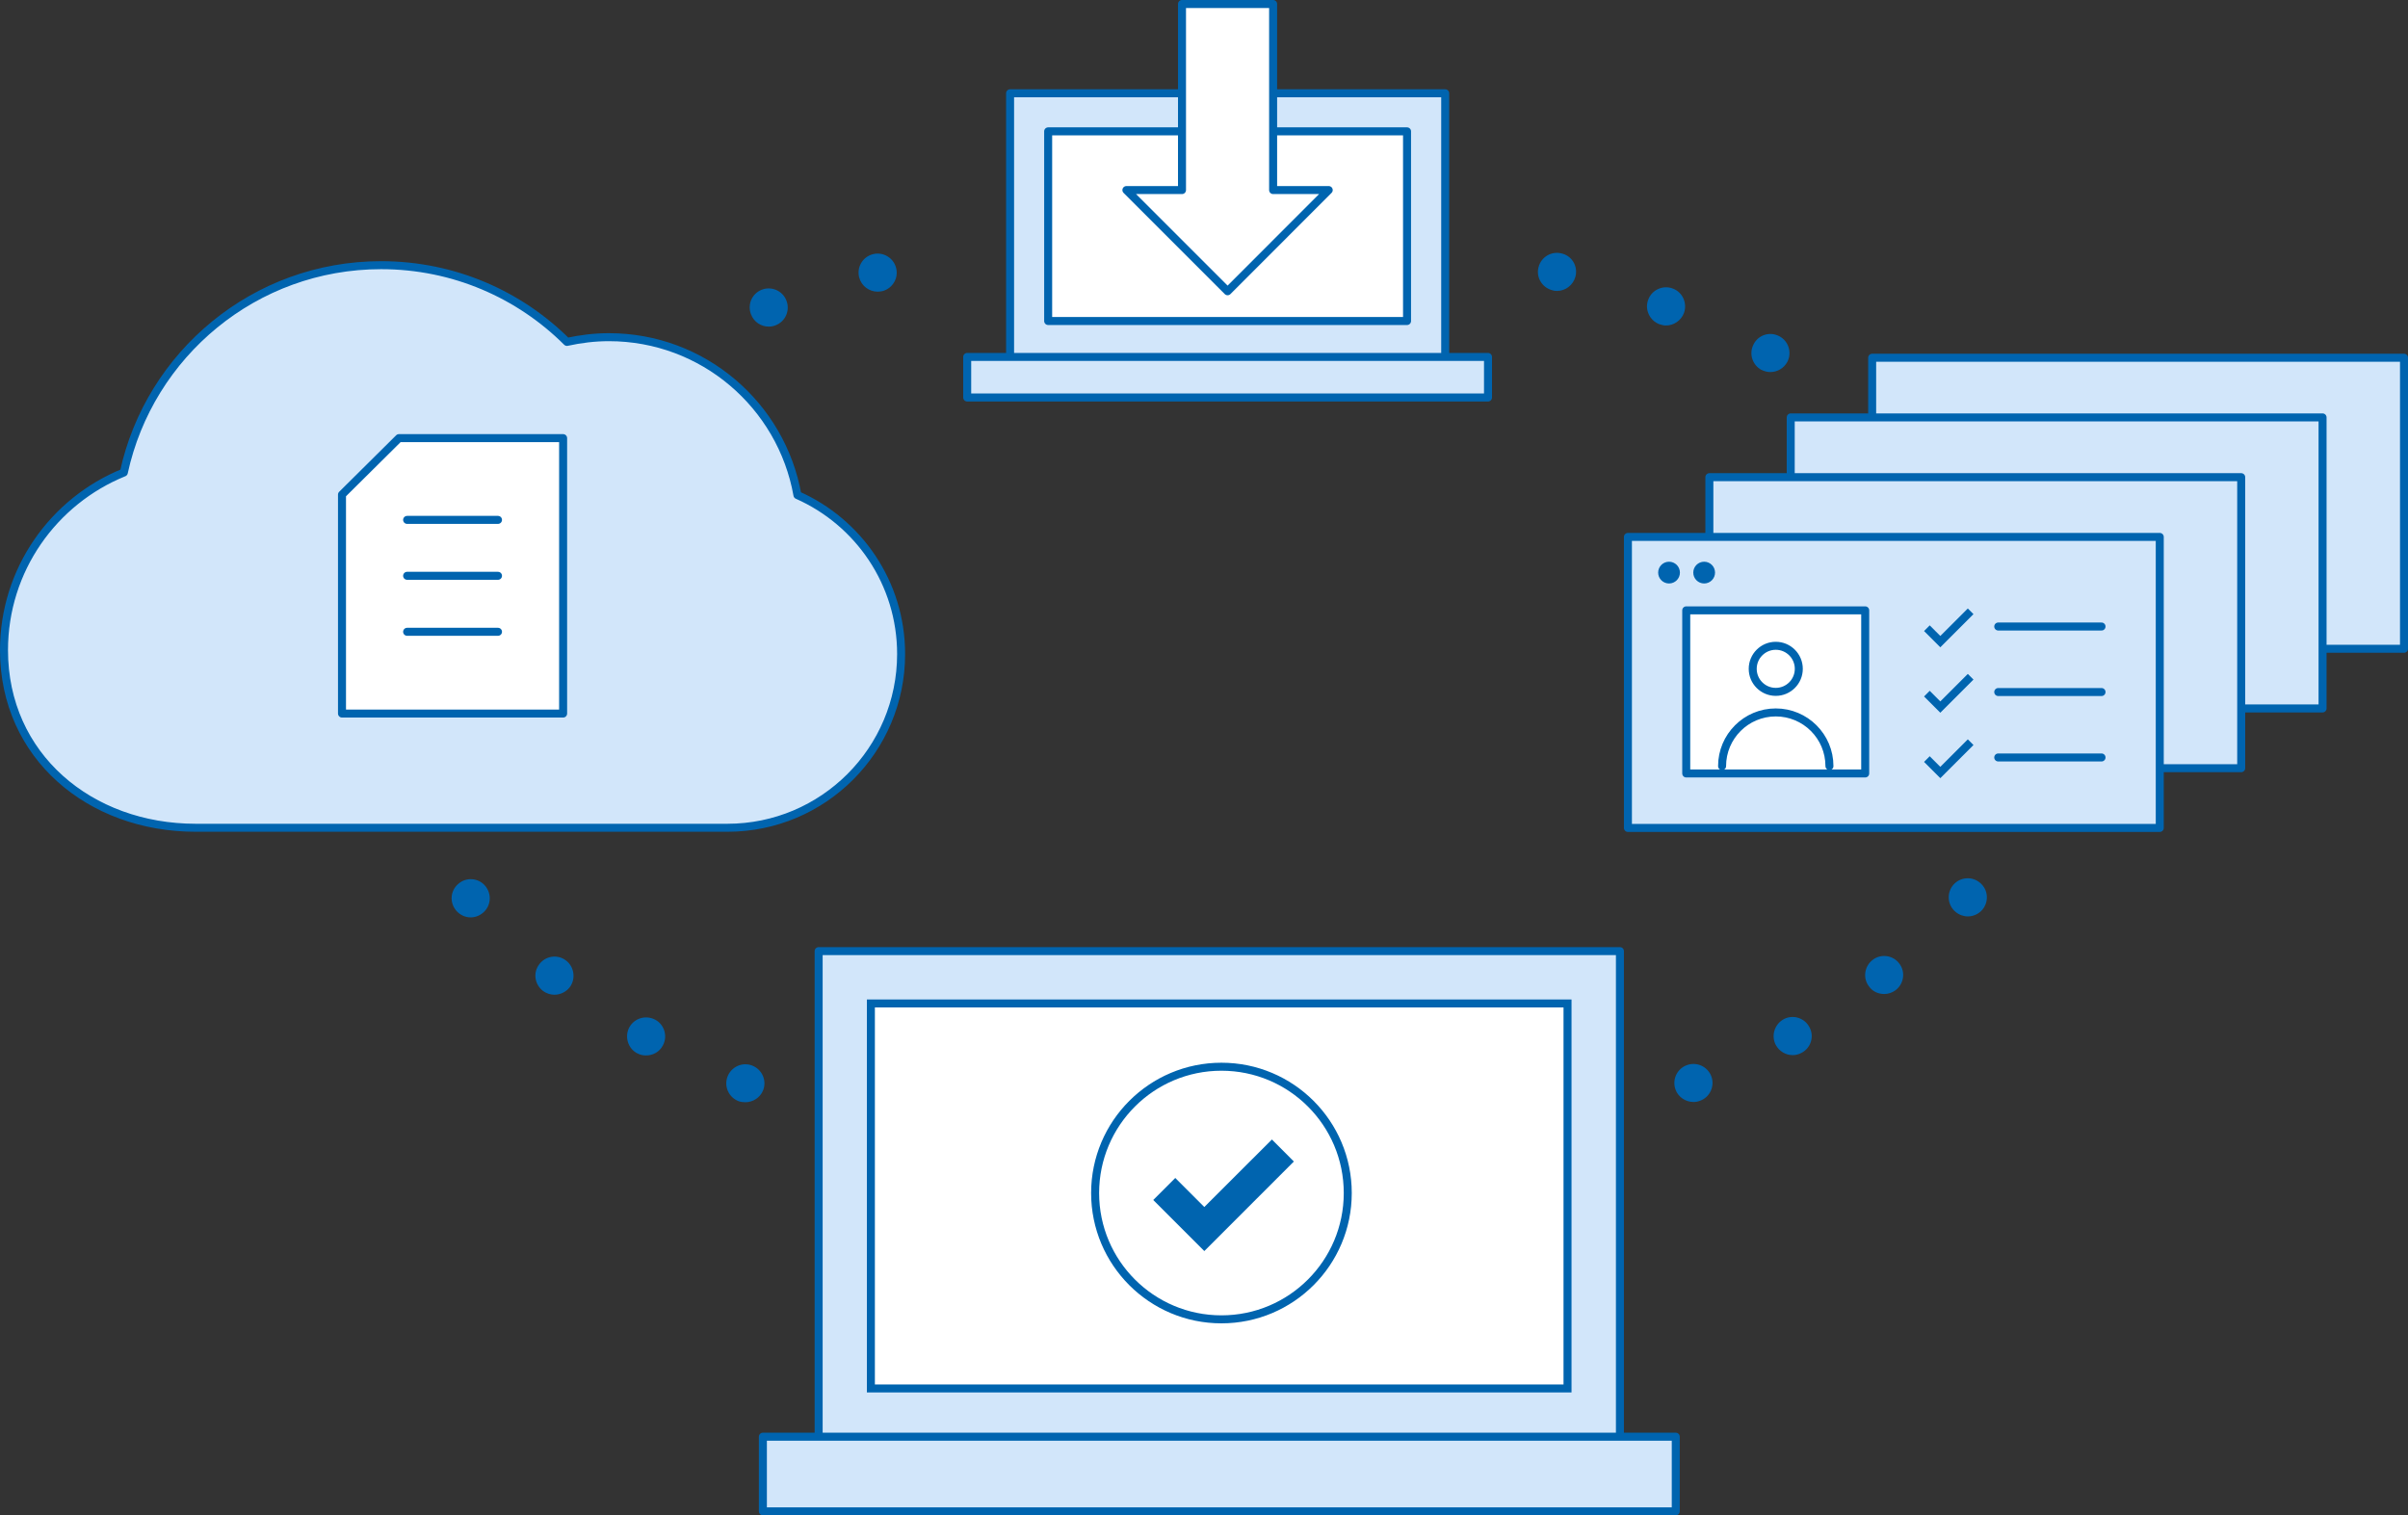
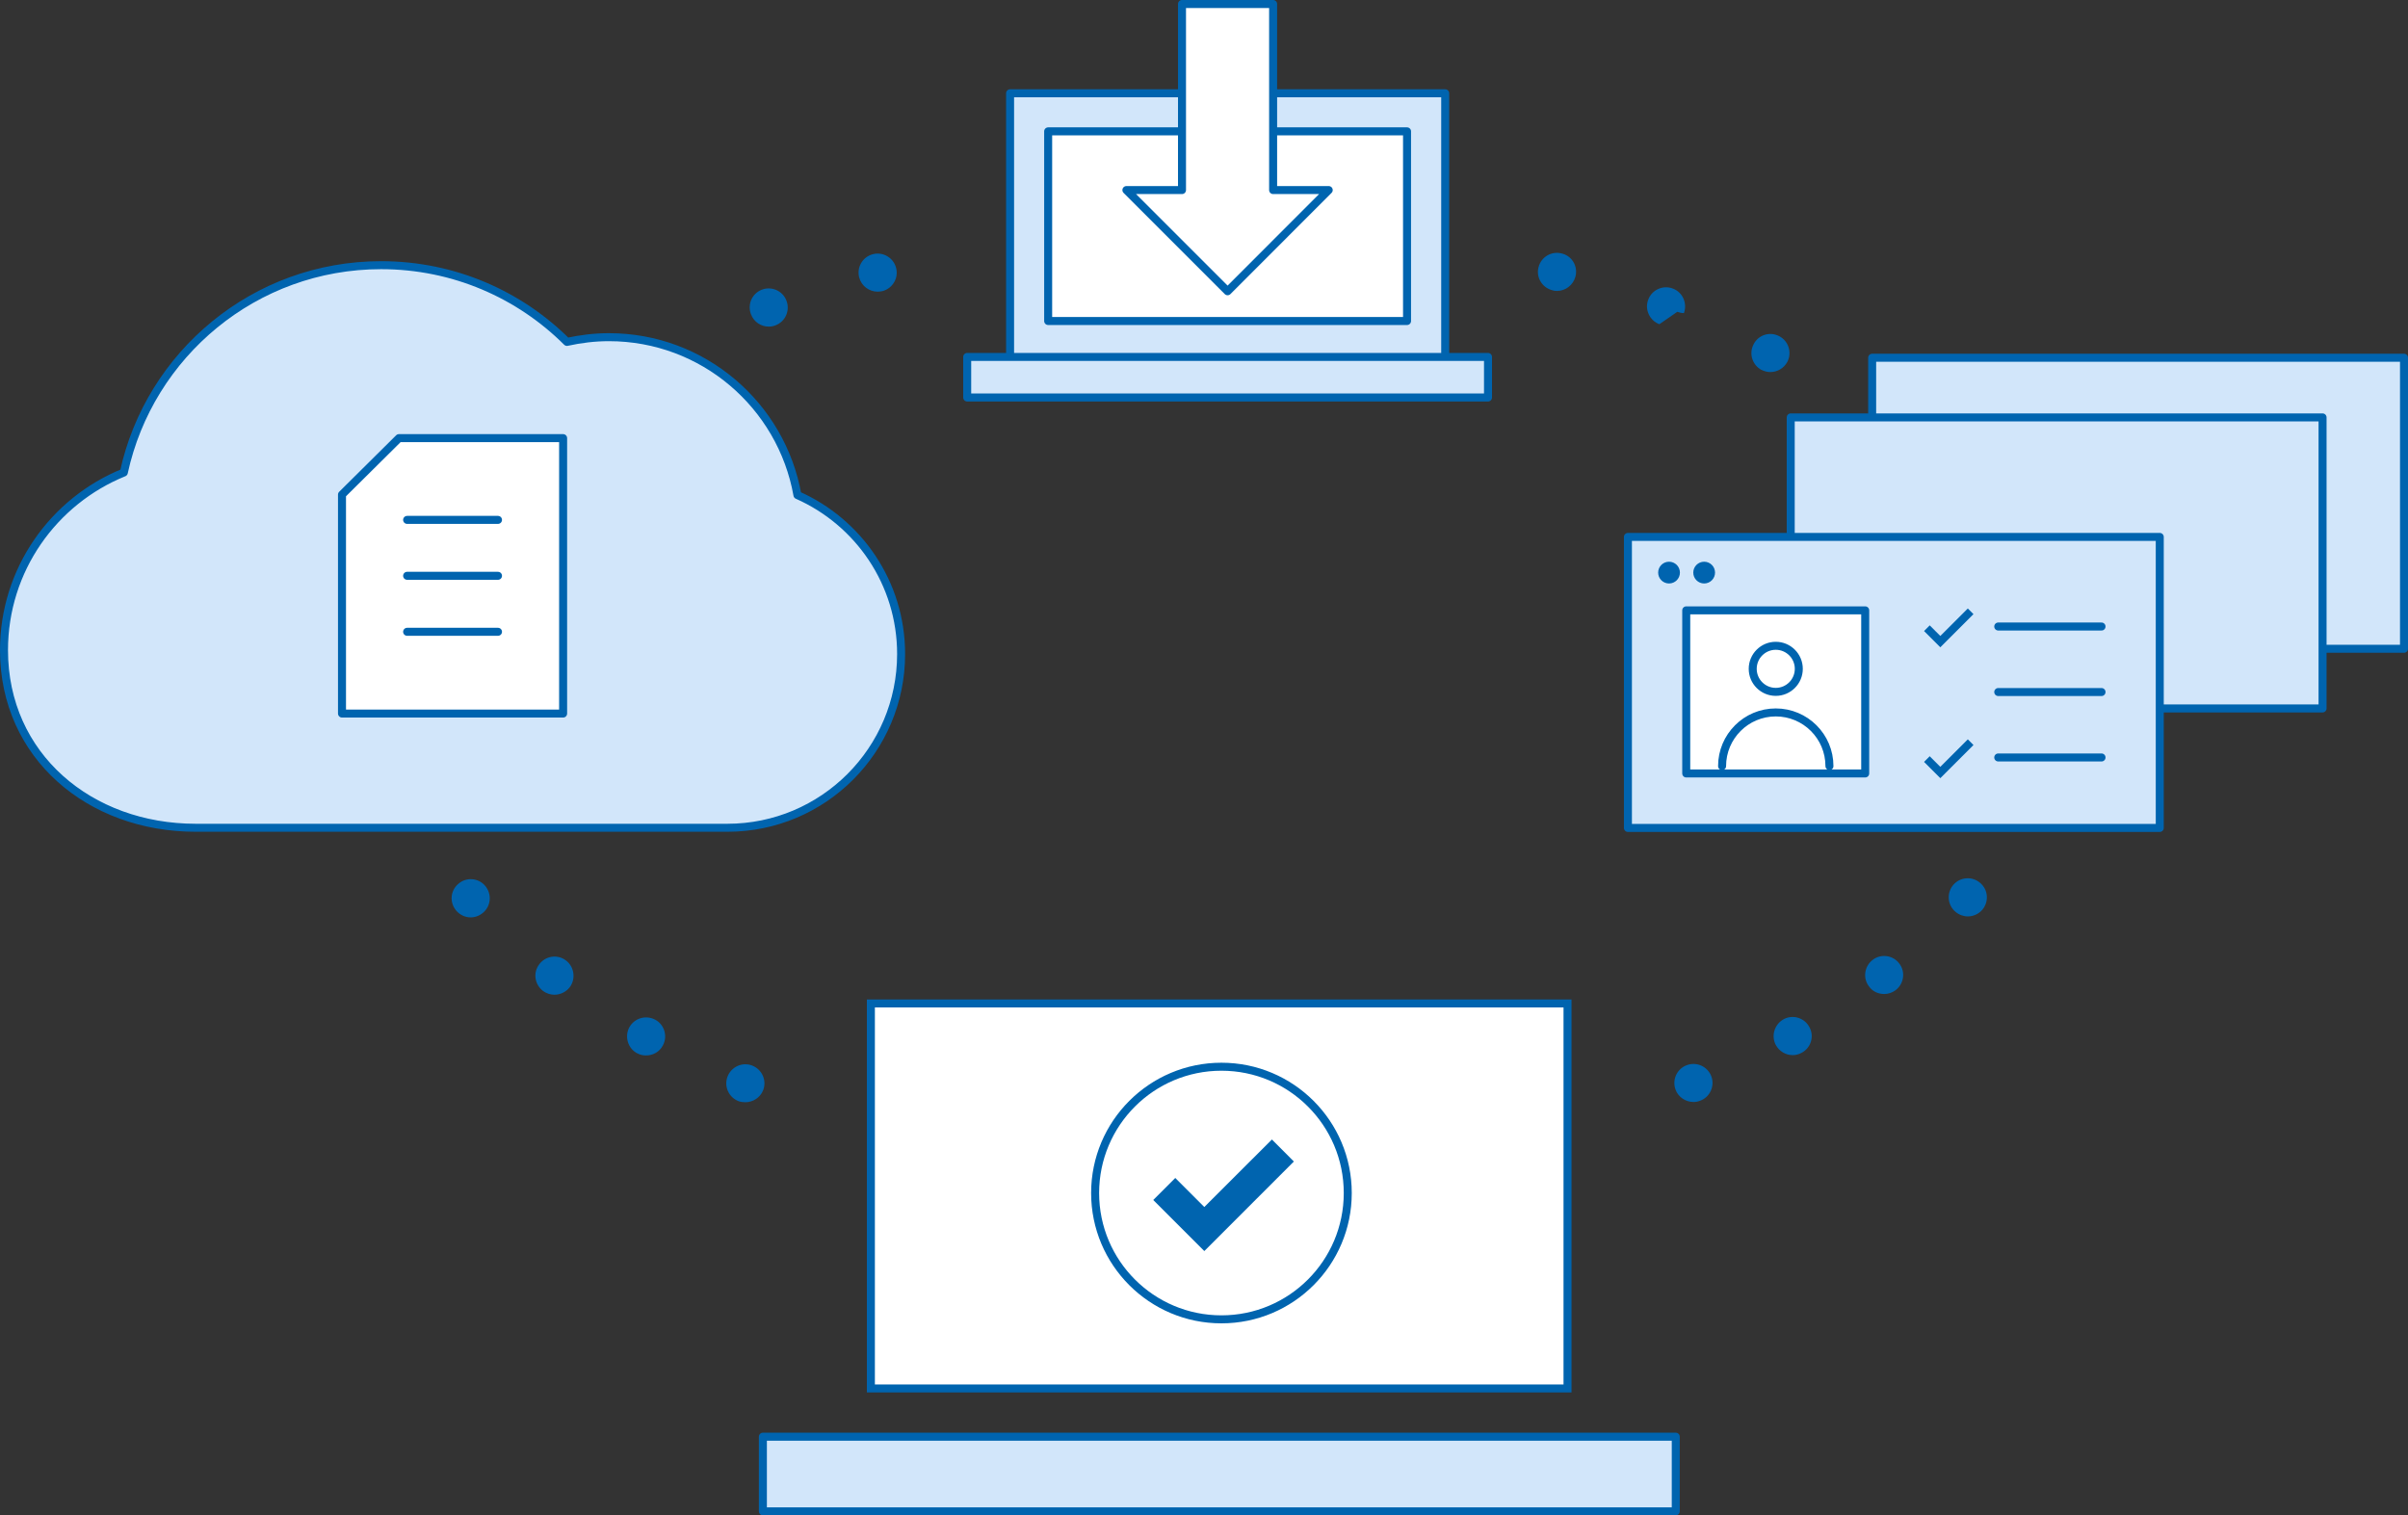
<svg xmlns="http://www.w3.org/2000/svg" id="b" data-name="レイヤー 2" viewBox="0 0 301 189.43">
  <rect x="0" y="0" width="301" height="189.43" fill="#333333" stroke="none" />
  <g id="c" data-name="over">
    <g>
-       <path d="M92.33,137.66c-1.23-.47-1.86-1.84-1.39-3.07h0c.47-1.23,1.84-1.86,3.07-1.39h0c1.23.47,1.86,1.84,1.39,3.07h0c-.36.94-1.28,1.52-2.24,1.52h0c-.27,0-.56-.04-.83-.13ZM209.45,136.23c-.47-1.23.16-2.62,1.39-3.07h0c1.23-.47,2.6.16,3.07,1.37h0c.47,1.23-.16,2.62-1.39,3.07h0c-.27.11-.56.16-.83.16h0c-.96,0-1.88-.58-2.24-1.52ZM79.66,131.68c-1.16-.6-1.61-2.06-1.01-3.23h0c.63-1.17,2.06-1.59,3.23-.99h0c1.16.6,1.61,2.06.98,3.23h0c-.42.81-1.25,1.25-2.1,1.25h0c-.38,0-.76-.07-1.1-.27ZM221.97,130.63c-.6-1.17-.16-2.6,1.01-3.23h0c1.14-.6,2.6-.16,3.2,1.01h0c.63,1.14.18,2.6-.98,3.2h0c-.36.2-.74.29-1.12.29h0c-.85,0-1.68-.47-2.11-1.28ZM67.88,123.88c-1.05-.81-1.28-2.28-.47-3.34h0c.78-1.05,2.28-1.28,3.34-.47h0c1.03.78,1.25,2.29.47,3.34h0c-.47.6-1.19.94-1.91.94h0c-.51,0-1.01-.16-1.43-.47ZM233.63,123.32c-.81-1.05-.58-2.55.47-3.34h0c1.03-.78,2.53-.58,3.31.47h0c.81,1.05.58,2.55-.47,3.34h0c-.42.31-.92.47-1.41.47h0c-.74,0-1.45-.31-1.9-.94ZM57.04,113.85c-.87-1.01-.76-2.51.25-3.36h0c.98-.87,2.51-.76,3.36.25h0c.85,1.01.74,2.51-.27,3.36h0c-.45.38-.99.58-1.55.58h0c-.67,0-1.32-.29-1.79-.83ZM244.43,113.98c-1.01-.85-1.12-2.35-.27-3.36h0c.85-.99,2.35-1.12,3.36-.25h0c1.01.85,1.12,2.35.27,3.36h0c-.47.54-1.14.83-1.81.83h0c-.54,0-1.1-.2-1.55-.58ZM220.19,46.25c-1.16-.63-1.61-2.06-.98-3.23h0c.6-1.17,2.04-1.61,3.2-.99h0c1.16.6,1.61,2.04,1.01,3.2h0c-.43.81-1.26,1.28-2.13,1.28h0c-.36,0-.74-.09-1.1-.27ZM93.87,39.28c-.47-1.21.13-2.6,1.37-3.07h0c1.23-.47,2.62.16,3.07,1.39h0c.47,1.23-.14,2.6-1.37,3.07h0c-.27.11-.56.16-.85.16h0c-.96,0-1.86-.58-2.22-1.55ZM207.42,40.53c-1.23-.47-1.86-1.86-1.39-3.07h0c.45-1.23,1.84-1.86,3.07-1.39h0c1.23.45,1.84,1.84,1.39,3.07h0c-.36.94-1.28,1.55-2.24,1.55h0c-.27,0-.56-.07-.83-.16ZM107.4,34.69c-.34-1.28.43-2.58,1.7-2.91h0c1.26-.34,2.58.43,2.91,1.7h0c.34,1.25-.42,2.58-1.7,2.91h0c-.2.04-.4.07-.6.07h0c-1.05,0-2.02-.69-2.31-1.77ZM194.02,36.28c-1.28-.34-2.04-1.64-1.7-2.89h0c.33-1.28,1.63-2.04,2.91-1.7h0c1.28.31,2.04,1.61,1.7,2.89h0c-.29,1.08-1.25,1.79-2.31,1.79h0c-.2,0-.4-.02-.6-.09Z" fill="#0064af" />
+       <path d="M92.33,137.66c-1.23-.47-1.86-1.84-1.39-3.07h0c.47-1.23,1.84-1.86,3.07-1.39h0c1.23.47,1.86,1.84,1.39,3.07h0c-.36.94-1.28,1.52-2.24,1.52h0c-.27,0-.56-.04-.83-.13ZM209.45,136.23c-.47-1.23.16-2.62,1.39-3.07h0c1.23-.47,2.6.16,3.07,1.37h0c.47,1.23-.16,2.62-1.39,3.07h0c-.27.11-.56.16-.83.16h0c-.96,0-1.88-.58-2.24-1.52ZM79.66,131.68c-1.16-.6-1.61-2.06-1.01-3.23h0c.63-1.17,2.06-1.59,3.23-.99h0c1.16.6,1.61,2.06.98,3.23h0c-.42.81-1.25,1.25-2.1,1.25h0c-.38,0-.76-.07-1.1-.27ZM221.97,130.63c-.6-1.17-.16-2.6,1.01-3.23h0c1.14-.6,2.6-.16,3.2,1.01h0c.63,1.14.18,2.6-.98,3.2h0c-.36.2-.74.29-1.12.29h0c-.85,0-1.68-.47-2.11-1.28ZM67.88,123.88c-1.05-.81-1.28-2.28-.47-3.34h0c.78-1.05,2.28-1.28,3.34-.47h0c1.03.78,1.25,2.29.47,3.34h0c-.47.6-1.19.94-1.91.94h0c-.51,0-1.01-.16-1.43-.47ZM233.63,123.32c-.81-1.05-.58-2.55.47-3.34h0c1.03-.78,2.53-.58,3.31.47h0c.81,1.05.58,2.55-.47,3.34h0c-.42.31-.92.47-1.41.47h0c-.74,0-1.45-.31-1.9-.94ZM57.04,113.85c-.87-1.01-.76-2.51.25-3.36h0c.98-.87,2.51-.76,3.36.25h0c.85,1.01.74,2.51-.27,3.36h0c-.45.38-.99.58-1.55.58h0c-.67,0-1.32-.29-1.79-.83ZM244.43,113.98c-1.01-.85-1.12-2.35-.27-3.36h0c.85-.99,2.35-1.12,3.36-.25h0c1.01.85,1.12,2.35.27,3.36h0c-.47.54-1.14.83-1.81.83h0c-.54,0-1.1-.2-1.55-.58ZM220.19,46.25c-1.16-.63-1.61-2.06-.98-3.23h0c.6-1.17,2.04-1.61,3.2-.99h0c1.16.6,1.61,2.04,1.01,3.2h0c-.43.81-1.26,1.28-2.13,1.28h0c-.36,0-.74-.09-1.1-.27ZM93.87,39.28c-.47-1.21.13-2.6,1.37-3.07h0c1.23-.47,2.62.16,3.07,1.39h0c.47,1.23-.14,2.6-1.37,3.07h0c-.27.11-.56.16-.85.16h0c-.96,0-1.86-.58-2.22-1.55ZM207.42,40.53c-1.23-.47-1.86-1.86-1.39-3.07h0c.45-1.23,1.84-1.86,3.07-1.39h0c1.23.45,1.84,1.84,1.39,3.07h0h0c-.27,0-.56-.07-.83-.16ZM107.4,34.69c-.34-1.28.43-2.58,1.7-2.91h0c1.26-.34,2.58.43,2.91,1.7h0c.34,1.25-.42,2.58-1.7,2.91h0c-.2.04-.4.07-.6.07h0c-1.05,0-2.02-.69-2.31-1.77ZM194.02,36.28c-1.28-.34-2.04-1.64-1.7-2.89h0c.33-1.28,1.63-2.04,2.91-1.7h0c1.28.31,2.04,1.61,1.7,2.89h0c-.29,1.08-1.25,1.79-2.31,1.79h0c-.2,0-.4-.02-.6-.09Z" fill="#0064af" />
      <g>
        <g>
-           <rect x="102.33" y="118.9" width="100.16" height="61.21" fill="#d2e6fa" stroke="#0064af" stroke-linecap="round" stroke-linejoin="round" />
          <rect x="128.35" y="105.97" width="48.13" height="87.08" transform="translate(301.91 -2.91) rotate(90)" fill="#fff" stroke="#0064af" stroke-miterlimit="10" />
          <rect x="95.36" y="179.6" width="114.11" height="9.33" fill="#d2e6fa" stroke="#0064af" stroke-linecap="round" stroke-linejoin="round" />
        </g>
        <g>
          <circle cx="152.68" cy="149.14" r="15.79" fill="none" stroke="#0064af" stroke-miterlimit="10" />
          <polygon points="150.54 157.1 143.45 150.01 146.91 146.55 150.54 150.18 158.99 141.74 162.44 145.2 150.54 157.1" fill="#0064af" stroke="#fff" stroke-miterlimit="10" />
        </g>
      </g>
      <g>
        <path d="M99.68,61.89c-2-11.22-11.78-19.74-23.57-19.74-1.8,0-3.55.22-5.24.59-5.95-5.93-14.16-9.59-23.23-9.59-15.78,0-28.95,11.11-32.16,25.92-8.78,3.56-14.98,12.15-14.98,22.21,0,13.24,10.73,22.2,23.97,22.2h66.45c12,0,21.72-9.73,21.72-21.72,0-8.88-5.33-16.5-12.96-19.87Z" fill="#d2e6fa" stroke="#0064af" stroke-linecap="round" stroke-linejoin="round" />
        <g>
          <polygon points="49.87 54.77 70.39 54.77 70.39 89.2 42.75 89.2 42.75 61.83 49.87 54.77" fill="#fff" stroke="#0064af" stroke-linecap="round" stroke-linejoin="round" />
          <g>
            <line x1="50.89" y1="64.99" x2="62.25" y2="64.99" fill="none" stroke="#0064af" stroke-linecap="round" stroke-linejoin="round" />
            <line x1="50.89" y1="71.98" x2="62.25" y2="71.98" fill="none" stroke="#0064af" stroke-linecap="round" stroke-linejoin="round" />
            <line x1="50.89" y1="78.98" x2="62.25" y2="78.98" fill="none" stroke="#0064af" stroke-linecap="round" stroke-linejoin="round" />
          </g>
        </g>
      </g>
      <g>
        <rect x="126.26" y="11.66" width="54.39" height="33.24" fill="#d2e6fa" stroke="#0064af" stroke-linecap="round" stroke-linejoin="round" />
        <rect x="141.59" y="5.85" width="23.71" height="44.86" transform="translate(181.73 -125.17) rotate(90)" fill="#fff" stroke="#0064af" stroke-linecap="round" stroke-linejoin="round" />
        <rect x="120.9" y="44.62" width="65.1" height="5.07" fill="#d2e6fa" stroke="#0064af" stroke-linecap="round" stroke-linejoin="round" />
        <polygon points="159.14 23.76 159.14 .5 147.75 .5 147.75 23.76 140.8 23.76 153.45 36.41 166.09 23.76 159.14 23.76" fill="#fff" stroke="#0064af" stroke-linecap="round" stroke-linejoin="round" />
      </g>
      <g>
        <rect x="234.02" y="44.72" width="66.48" height="36.38" fill="#d2e6fa" stroke="#0064af" stroke-linecap="round" stroke-linejoin="round" />
        <rect x="223.84" y="52.18" width="66.48" height="36.38" fill="#d2e6fa" stroke="#0064af" stroke-linecap="round" stroke-linejoin="round" />
-         <rect x="213.67" y="59.65" width="66.48" height="36.38" fill="#d2e6fa" stroke="#0064af" stroke-linecap="round" stroke-linejoin="round" />
        <g>
          <rect x="203.49" y="67.12" width="66.48" height="36.38" fill="#d2e6fa" stroke="#0064af" stroke-linecap="round" stroke-linejoin="round" />
          <circle cx="208.63" cy="71.58" r="1.36" fill="#0064af" />
          <circle cx="213.02" cy="71.58" r="1.36" fill="#0064af" />
          <g>
            <rect x="210.78" y="76.3" width="22.37" height="20.39" fill="#fff" stroke="#0064af" stroke-linecap="round" stroke-linejoin="round" />
            <g>
              <g>
                <line x1="249.78" y1="78.32" x2="262.69" y2="78.32" fill="#d2e6fa" stroke="#0064af" stroke-linecap="round" stroke-linejoin="round" />
                <polyline points="240.86 78.53 242.54 80.21 246.33 76.42" fill="none" stroke="#0064af" stroke-miterlimit="10" />
              </g>
              <g>
                <line x1="249.78" y1="86.51" x2="262.69" y2="86.51" fill="#d2e6fa" stroke="#0064af" stroke-linecap="round" stroke-linejoin="round" />
-                 <polyline points="240.86 86.71 242.54 88.39 246.33 84.6" fill="none" stroke="#0064af" stroke-miterlimit="10" />
              </g>
              <g>
                <line x1="249.78" y1="94.69" x2="262.69" y2="94.69" fill="#d2e6fa" stroke="#0064af" stroke-linecap="round" stroke-linejoin="round" />
                <polyline points="240.86 94.89 242.54 96.57 246.33 92.78" fill="none" stroke="#0064af" stroke-miterlimit="10" />
              </g>
            </g>
            <g>
              <circle cx="221.97" cy="83.61" r="2.88" fill="none" stroke="#0064af" stroke-linecap="round" stroke-linejoin="round" />
              <path d="M215.26,95.77h0c0-3.7,3-6.71,6.71-6.71h0c3.7,0,6.71,3,6.71,6.71h0" fill="none" stroke="#0064af" stroke-linecap="round" stroke-linejoin="round" />
            </g>
          </g>
        </g>
      </g>
    </g>
  </g>
</svg>